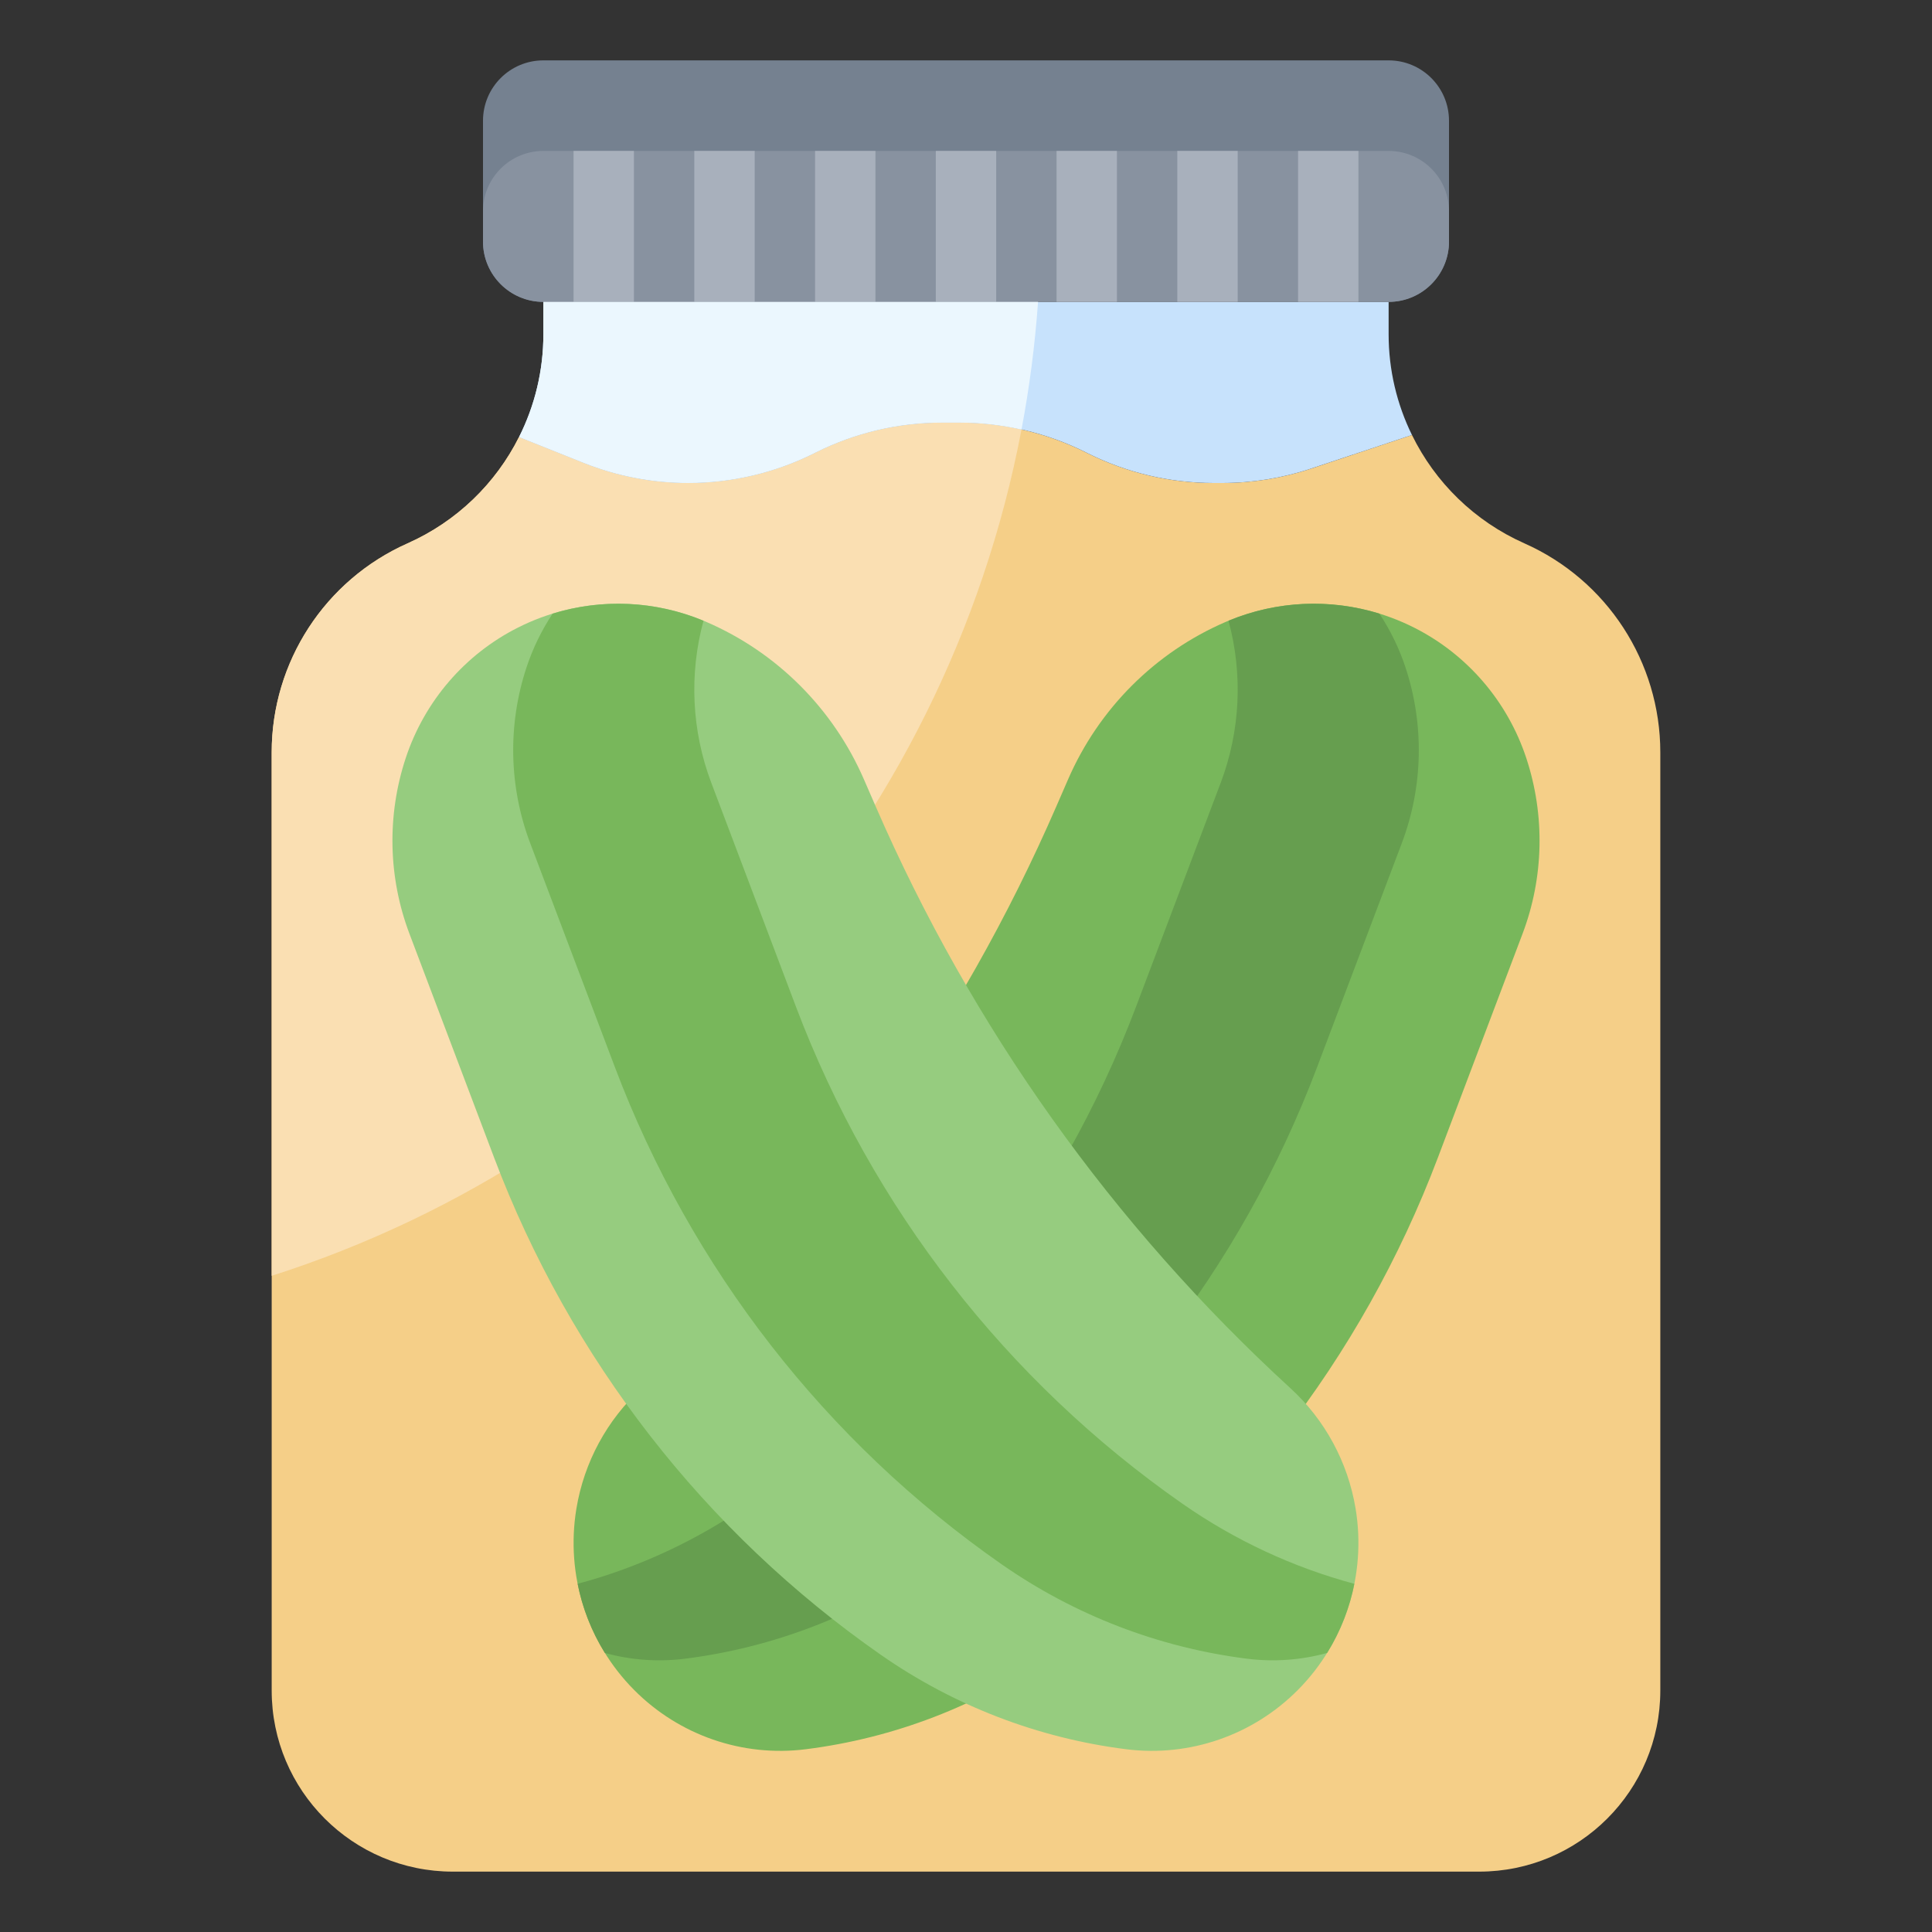
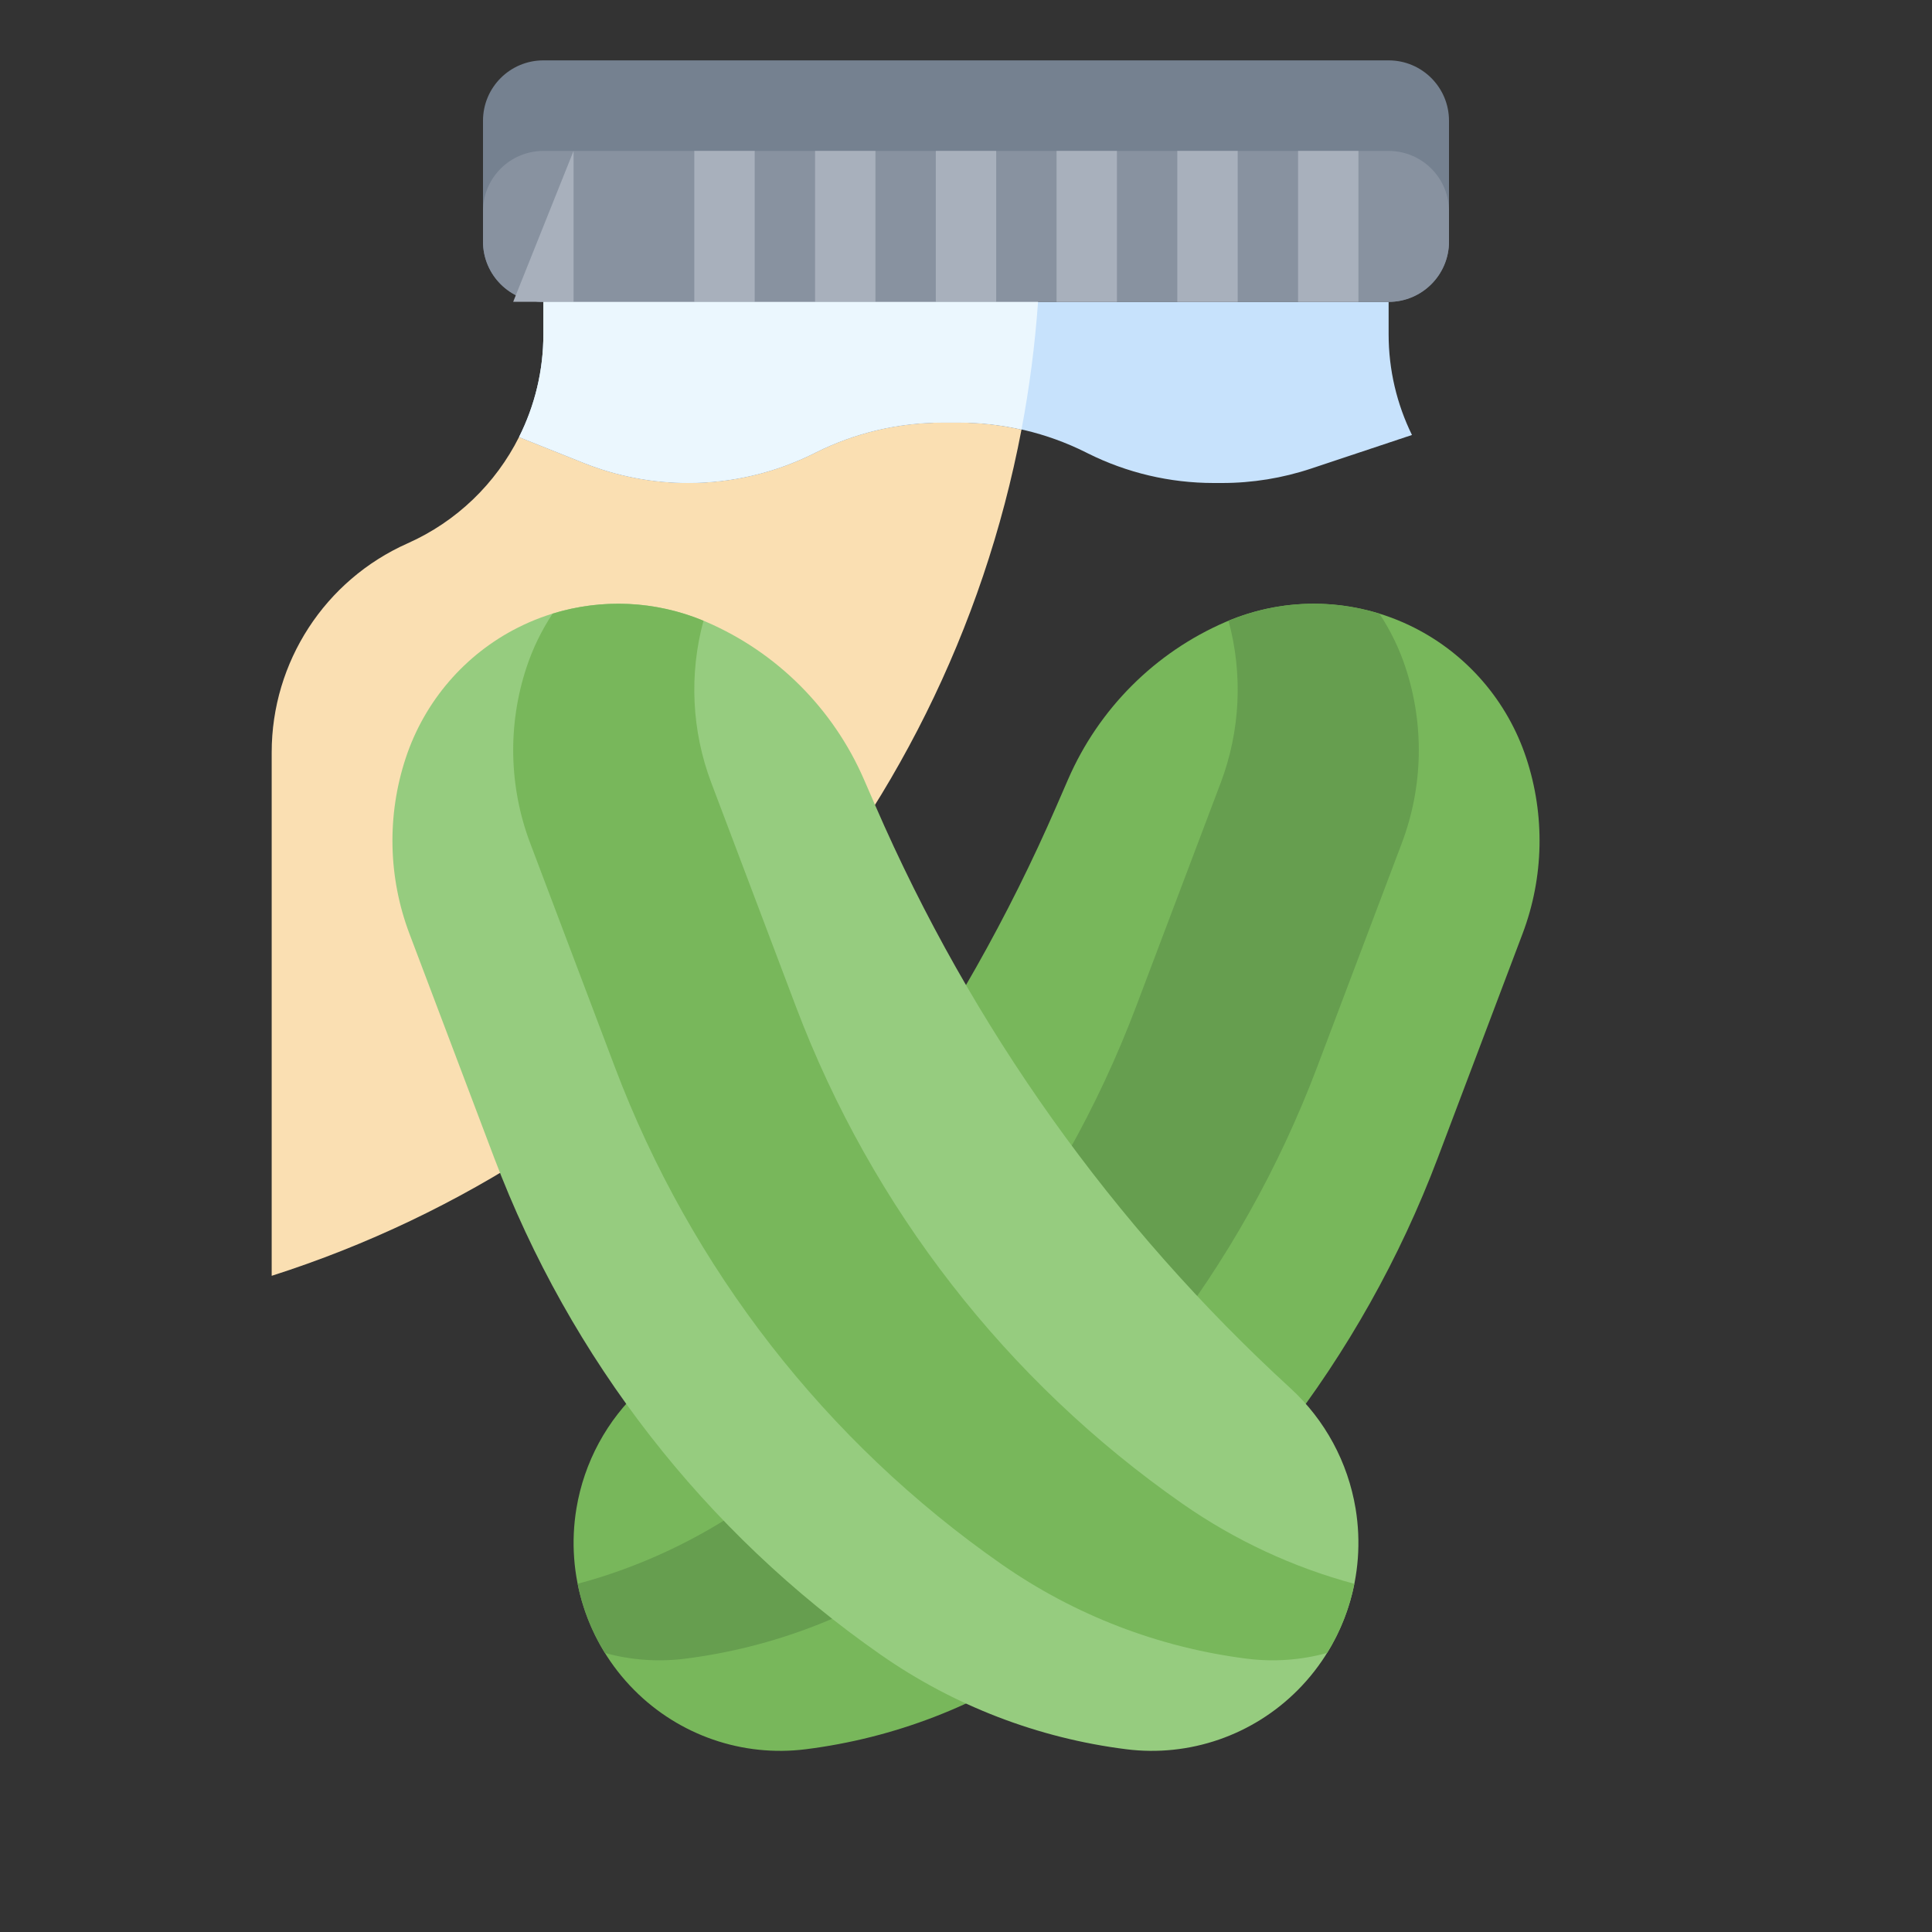
<svg xmlns="http://www.w3.org/2000/svg" id="Layer_3" enable-background="new 0 0 64 64" height="512" viewBox="0 0 64 64" width="512">
  <rect x="0" y="0" width="64" height="64" fill="#333333" stroke="none" />
  <g>
-     <path d="m17.193 14.477 2.138.855c1.103.441 2.279.668 3.466.668 1.449 0 2.877-.337 4.173-.985l.059-.03c1.296-.648 2.725-.985 4.174-.985h.594c1.449 0 2.877.337 4.173.985l.059.03c1.296.648 2.725.985 4.174.985h.283c1.003 0 1.999-.162 2.951-.479l3.337-1.112h-.001c.767 1.567 2.068 2.854 3.727 3.591 2.736 1.216 4.5 3.93 4.5 6.924v31.076c0 3.314-2.686 6-6 6h-34c-3.314 0-6-2.686-6-6v-31.076c0-2.995 1.764-5.708 4.5-6.924 1.634-.726 2.922-1.987 3.693-3.523z" fill="#f5cf88" />
    <path d="m33.838 14.231c-.668-.149-1.352-.231-2.041-.231h-.594c-1.449 0-2.877.337-4.173.985l-.059.03c-1.296.648-2.725.985-4.174.985-1.187 0-2.363-.227-3.466-.667l-2.138-.855c-.771 1.535-2.059 2.796-3.693 3.522-2.736 1.216-4.5 3.93-4.5 6.924v17.339c12.655-4.042 22.316-14.77 24.838-28.032z" fill="#fadfb2" />
    <path d="m46.773 14.409-3.337 1.112c-.951.317-1.947.479-2.95.479h-.283c-1.449 0-2.877-.337-4.173-.985l-.059-.03c-1.296-.648-2.725-.985-4.174-.985h-.594c-1.449 0-2.877.337-4.173.985l-.059.03c-1.296.648-2.725.985-4.174.985-1.187 0-2.363-.227-3.466-.667l-2.138-.855c.521-1.036.807-2.196.807-3.402v-1.076h28v1.076c0 1.179.274 2.315.773 3.333z" fill="#c7e2fc" />
    <path d="m34.824 54.816c5.822-4.06 10.287-9.8 12.807-16.466l2.806-7.42c.706-1.868.749-3.924.122-5.821-.622-1.88-1.96-3.435-3.72-4.321-1.952-.983-4.234-1.051-6.24-.185-2.335 1.008-4.201 2.874-5.219 5.218l-.383.881c-3.184 7.331-7.868 13.902-13.745 19.285-1.144 1.047-1.904 2.452-2.158 3.988-.363 2.195.348 4.432 1.911 6.006 1.493 1.504 3.591 2.229 5.686 1.965 2.921-.367 5.711-1.441 8.133-3.13z" fill="#78b75b" />
    <path d="m20.037 54.756c.853.235 1.753.304 2.653.191 2.922-.368 5.713-1.442 8.134-3.131 5.822-4.06 10.287-9.8 12.807-16.466l2.806-7.42c.706-1.868.749-3.924.122-5.821-.21-.636-.503-1.234-.865-1.782-1.632-.503-3.399-.428-4.998.236.48 1.767.392 3.647-.258 5.367l-2.806 7.42c-2.521 6.665-6.986 12.406-12.807 16.466-1.736 1.21-3.661 2.105-5.689 2.65l-.009-.04c.158.824.466 1.614.91 2.33z" fill="#669e4f" />
    <path d="m29.176 54.816c-5.822-4.06-10.287-9.8-12.807-16.466l-2.806-7.42c-.706-1.868-.749-3.924-.122-5.821.622-1.88 1.96-3.435 3.72-4.321 1.952-.983 4.234-1.051 6.24-.185 2.335 1.008 4.201 2.874 5.219 5.218l.383.881c3.184 7.331 7.868 13.902 13.745 19.285 1.144 1.047 1.904 2.452 2.158 3.988.363 2.195-.348 4.432-1.911 6.006-1.493 1.504-3.591 2.229-5.686 1.965-2.921-.367-5.711-1.441-8.133-3.13z" fill="#96cc7f" />
    <path d="m43.963 54.756c-.853.235-1.753.304-2.653.191-2.922-.368-5.713-1.442-8.134-3.131-5.822-4.06-10.287-9.8-12.807-16.466l-2.806-7.42c-.706-1.868-.749-3.924-.122-5.821.21-.636.503-1.234.865-1.782 1.632-.503 3.399-.428 4.998.236-.48 1.767-.392 3.647.258 5.367l2.806 7.42c2.521 6.665 6.986 12.406 12.807 16.466 1.736 1.21 3.661 2.105 5.689 2.65l.009-.04c-.158.824-.466 1.614-.91 2.33z" fill="#78b75b" />
    <path d="m46 10h-28c-1.105 0-2-.895-2-2v-4c0-1.105.895-2 2-2h28c1.105 0 2 .895 2 2v4c0 1.105-.895 2-2 2z" fill="#758190" />
    <path d="m46 5h-28c-1.105 0-2 .895-2 2v1c0 1.105.895 2 2 2h28c1.105 0 2-.895 2-2v-1c0-1.105-.895-2-2-2z" fill="#8892a0" />
    <g>
-       <path d="m19 4.999h2v4.999h-2z" fill="#a8b0bc" />
+       <path d="m19 4.999v4.999h-2z" fill="#a8b0bc" />
    </g>
    <g>
      <path d="m23 4.999h2v4.999h-2z" fill="#a8b0bc" />
    </g>
    <g>
      <path d="m27 4.999h2v4.999h-2z" fill="#a8b0bc" />
    </g>
    <g>
      <path d="m31 4.999h2v4.999h-2z" fill="#a8b0bc" />
    </g>
    <g>
      <path d="m35 4.999h2v4.999h-2z" fill="#a8b0bc" />
    </g>
    <g>
      <path d="m39 4.999h2v4.999h-2z" fill="#a8b0bc" />
    </g>
    <g>
      <path d="m43 4.999h2v4.999h-2z" fill="#a8b0bc" />
    </g>
    <g fill="#ebf7fe">
      <path d="m17.194 14.477h-.001z" />
      <path d="m18 10v1.076c0 1.206-.286 2.366-.806 3.402l2.138.855c1.102.44 2.278.667 3.465.667 1.449 0 2.877-.337 4.173-.985l.059-.03c1.296-.648 2.725-.985 4.174-.985h.594c.689 0 1.373.082 2.041.231.263-1.384.446-2.797.549-4.231-7.955 0-16.387 0-16.387 0z" />
    </g>
  </g>
</svg>